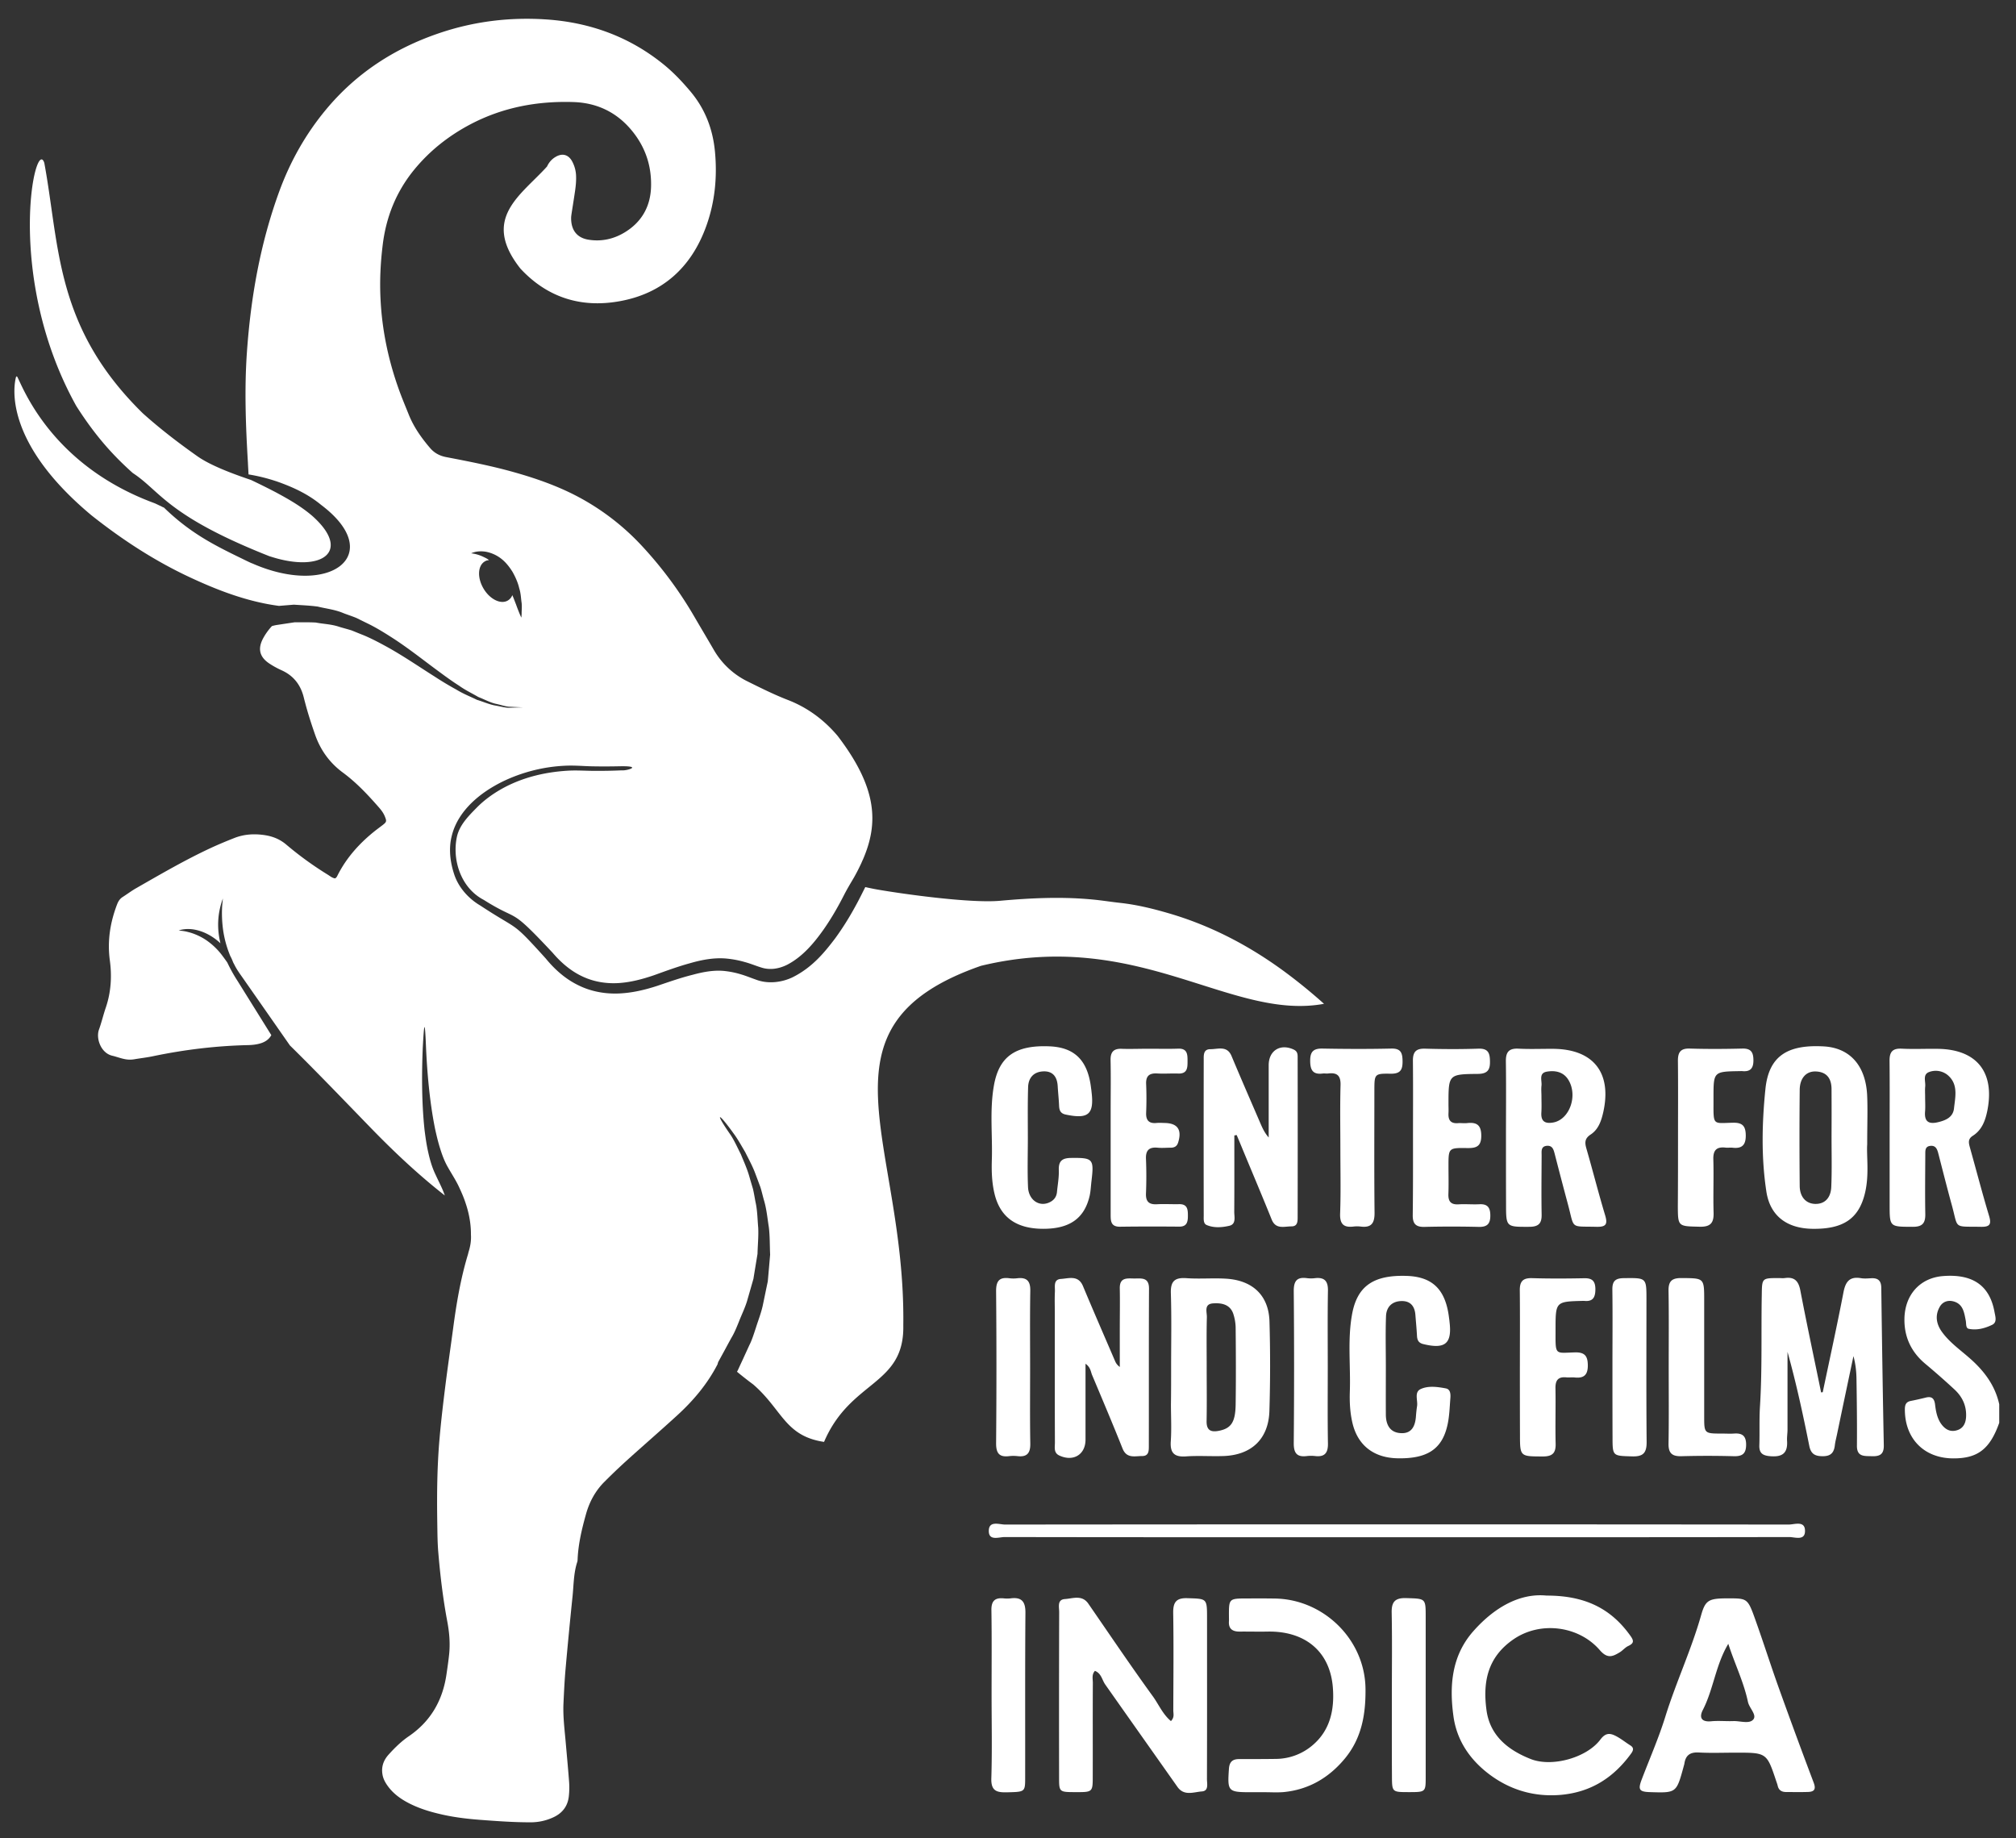
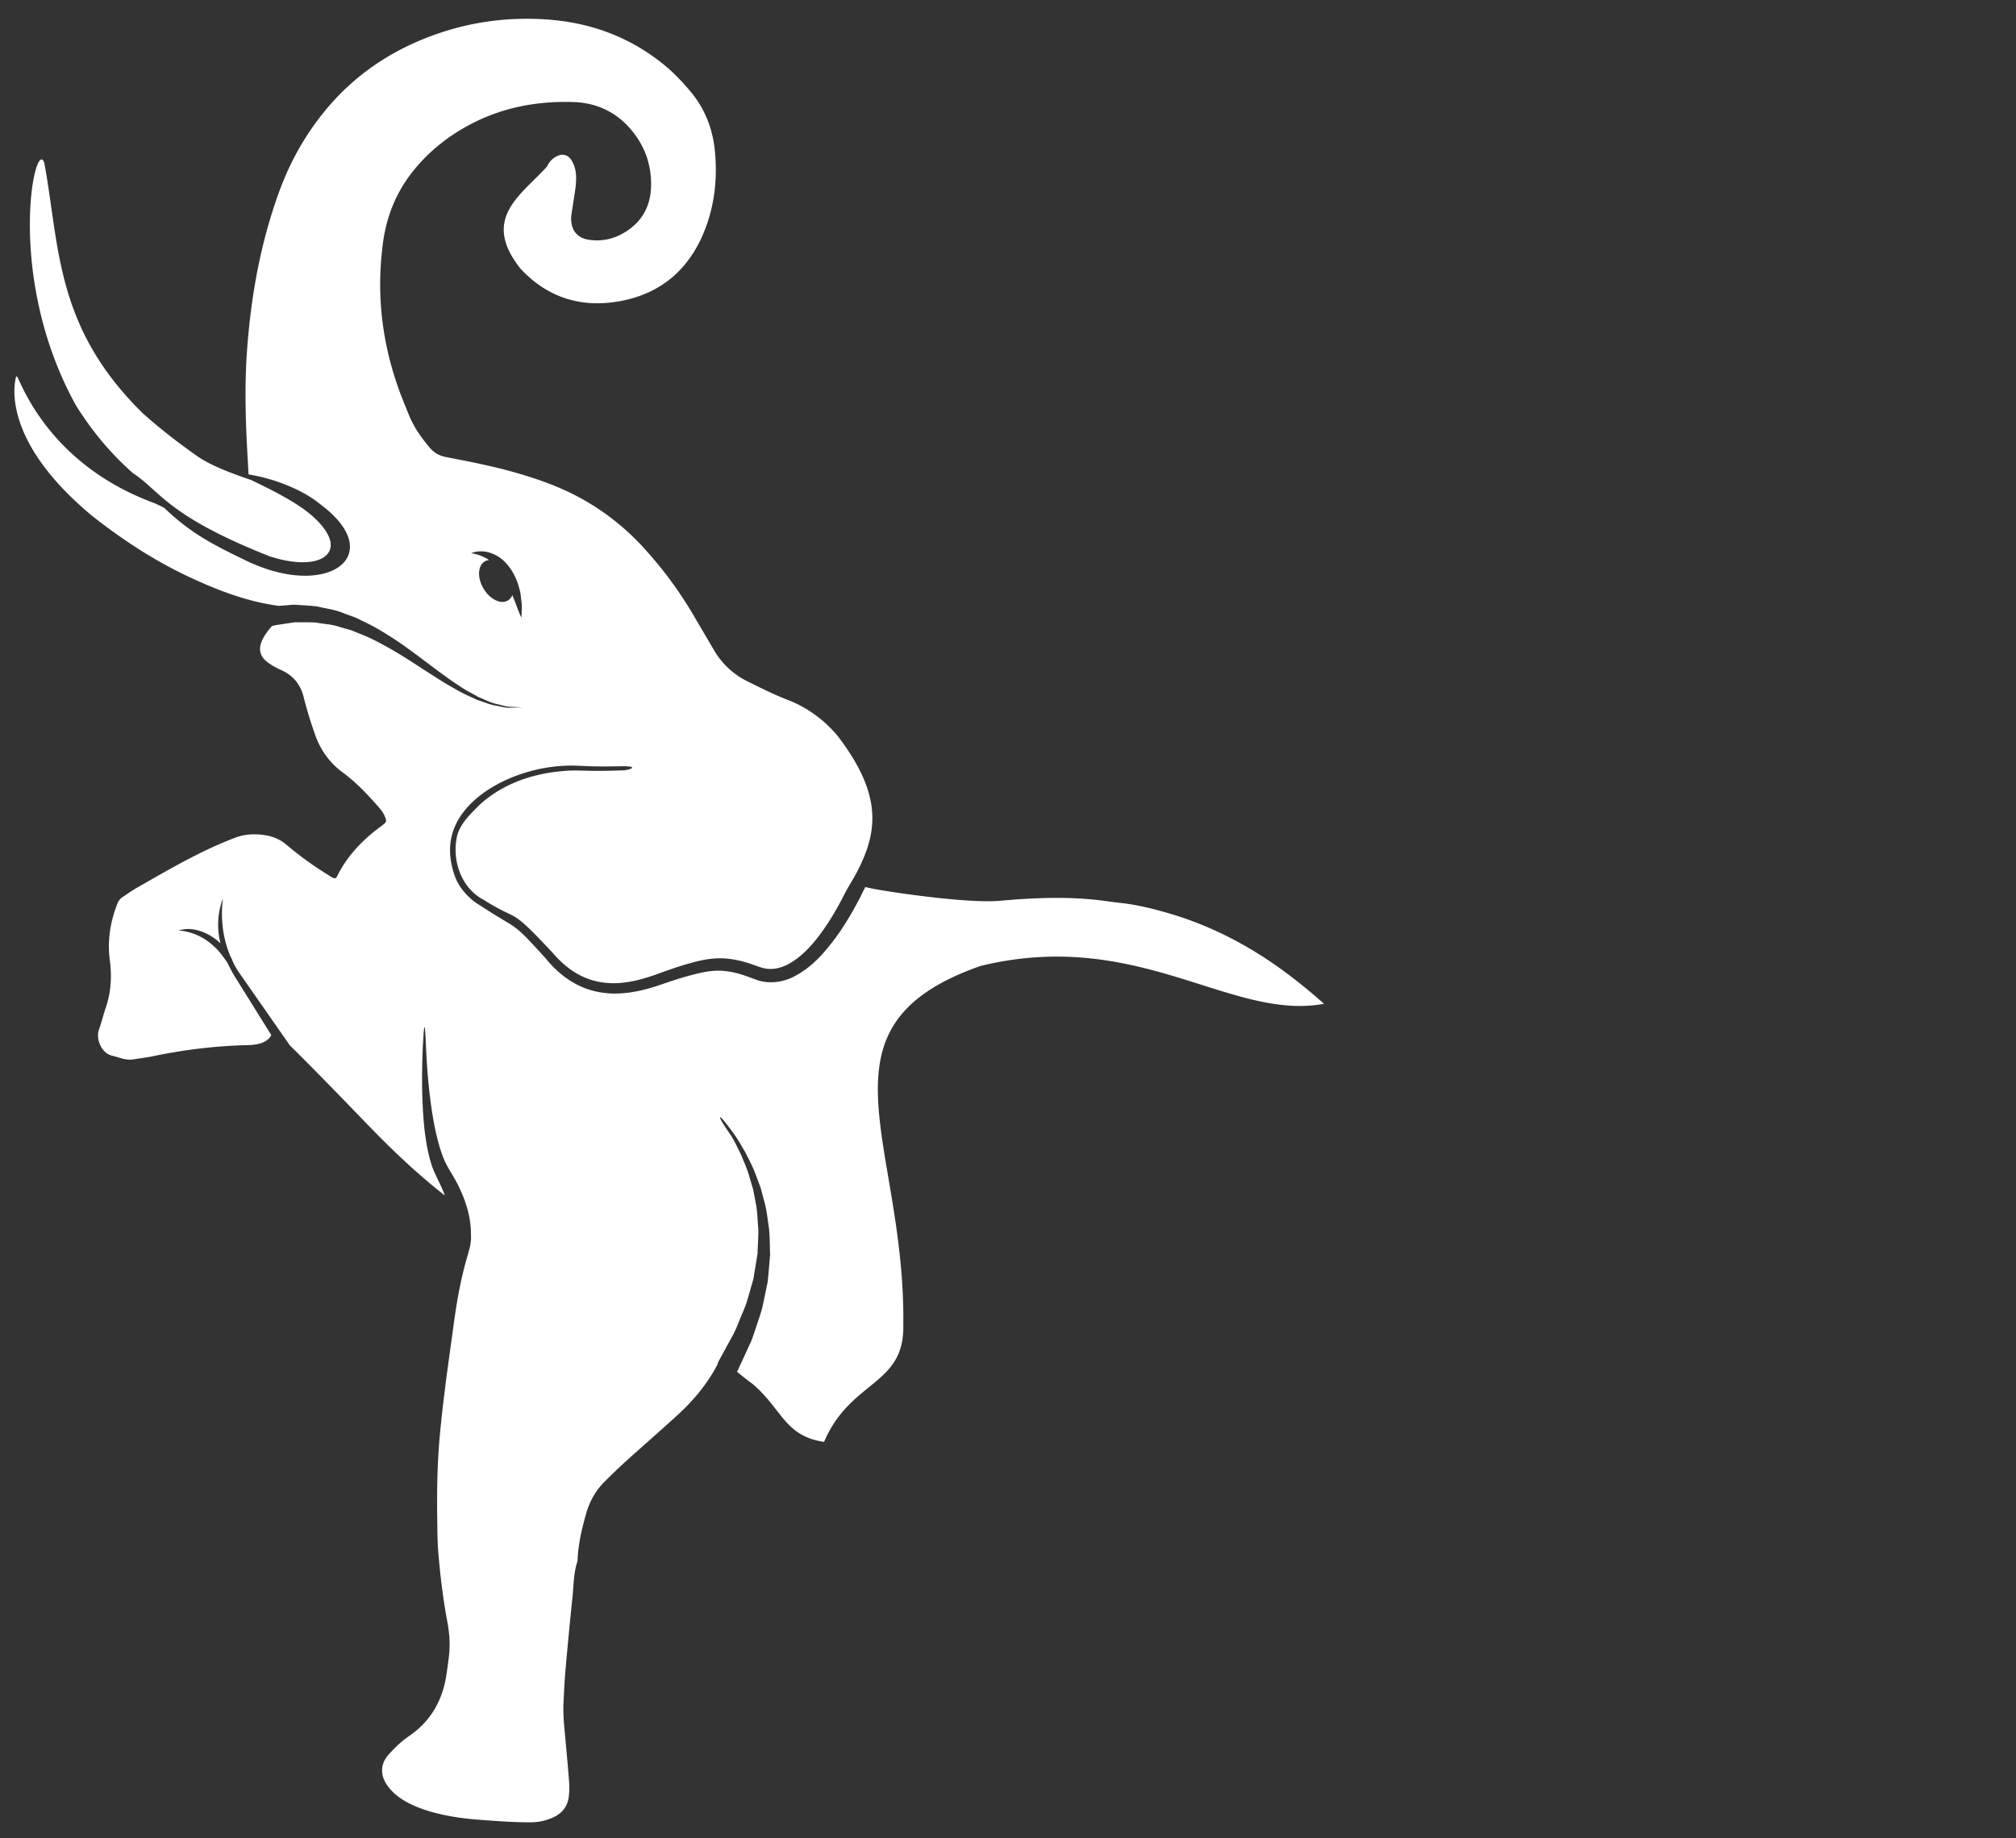
<svg xmlns="http://www.w3.org/2000/svg" width="238" height="217" fill="none" viewBox="0 0 238 217">
  <rect x="0" y="0" width="238" height="217" fill="#333333" stroke="none" />
  <path fill="#fff" fill-rule="evenodd" d="M15.674 55.836c-2.25-2.017-4.364-4.29-6.675-7.924C.487 32.596 4.173 15.959 5.231 19.235c1.827 9.87 1.242 19.37 11.634 29.557 2.043 1.833 4.22 3.502 6.458 5.078 1.613 1.137 4.426 2.15 6.305 2.785.78.369 1.787.86 2.927 1.454 1.345.727 2.906 1.587 4.292 2.774 4.733 4.188 1.201 6.747-4.785 4.853l-.267-.082c-12.107-4.791-12.846-7.678-16.121-9.818Zm39.953 9.48s.647-.368 1.756-.184a4.26 4.26 0 0 1 1.725.768c.565.42 1.027 1.003 1.407 1.618.35.624.637 1.28.78 1.914.206.625.206 1.25.288 1.75.051.513-.01.953 0 1.25-.01.297-.041.47-.041.47s-.298-.634-.626-1.566c-.134-.327-.267-.706-.432-1.085a1.256 1.256 0 0 1-.534.635c-.831.491-2.125-.143-2.875-1.423s-.678-2.703.164-3.194a.812.812 0 0 1 .309-.123c.061-.01.123-.031.184-.031a2.444 2.444 0 0 0-.534-.317c-.852-.44-1.57-.481-1.57-.481Zm4.58 18.224c.965-.03 1.52-.04 1.52-.04s-.544-.021-1.51-.073c-.482 0-1.037-.215-1.684-.348-.647-.143-1.324-.512-2.074-.808-.708-.42-1.51-.789-2.28-1.342-.79-.501-1.591-1.085-2.423-1.7-1.663-1.218-3.388-2.6-5.267-3.828-.935-.604-1.9-1.208-2.896-1.71-.503-.246-1.006-.491-1.5-.737-.513-.215-1.036-.379-1.54-.573-.995-.43-2.063-.533-3.039-.778-.996-.133-1.94-.164-2.824-.226l-1.755.144a28.415 28.415 0 0 1-1.346-.215c-3.152-.594-6.11-1.74-9.005-3.082-4.23-1.955-8.112-4.484-11.757-7.371-9.878-8.221-9.344-14.61-8.964-16.248.04-.194.123-.225.195-.092.678 1.29 4.056 10.402 16.131 14.865.247.093.483.226.72.328.153.061.287.164.44.205 3.07 2.969 5.792 4.371 9.221 6.03.37.184.73.358 1.089.522l.051.02c.01.01.02.01.041.01 9.232 4.086 15.916-1.054 8.153-6.9-1.612-1.33-3.357-2.078-4.846-2.63A21.06 21.06 0 0 0 29.34 56c-.01-.297-.062-1.085-.072-1.382-.257-4.32-.421-8.641-.123-12.962.451-6.531 1.58-12.93 3.84-19.104 1.294-3.521 3.111-6.746 5.514-9.633 3.553-4.27 8.03-7.188 13.277-8.98 4.158-1.422 8.44-1.944 12.815-1.637 5.062.358 9.652 2.017 13.636 5.21 1.222.974 2.29 2.1 3.296 3.298 1.735 2.068 2.639 4.463 2.885 7.115.278 3-.01 5.948-1.037 8.784-1.745 4.832-5.134 7.935-10.217 8.846-4.528.819-8.522-.41-11.716-3.85-4.672-5.917.041-8.62 3.142-12.05.216-.47.544-.86.996-1.126.791-.481 1.53-.297 1.972.522.256.481.41.993.452 1.546.04.614-.01 1.218-.093 1.822-.133.932-.287 1.874-.431 2.806-.02.163-.051.337-.051.501-.01 1.577.821 2.376 2.064 2.57 1.499.236 2.906-.061 4.2-.83 2.053-1.218 3.11-3.08 3.172-5.436.072-2.641-.79-4.975-2.567-6.962-1.746-1.945-3.974-2.928-6.551-3.02-4.272-.143-8.369.615-12.178 2.611-2.608 1.372-4.878 3.164-6.736 5.457-2.074 2.57-3.245 5.508-3.645 8.774-.267 2.15-.37 4.3-.257 6.47.185 3.706.955 7.29 2.218 10.77.349.953.74 1.884 1.119 2.826.585 1.454 1.479 2.723 2.495 3.911.503.594 1.12.932 1.89 1.085 2.731.523 5.452 1.055 8.122 1.812 2.639.748 5.226 1.659 7.65 2.97a28.583 28.583 0 0 1 7.413 5.763 46.728 46.728 0 0 1 6.14 8.303c.75 1.29 1.51 2.56 2.26 3.85a9.372 9.372 0 0 0 4.087 3.819c1.55.768 3.09 1.535 4.702 2.16 2.321.9 4.262 2.344 5.864 4.238 4.754 6.215 4.826 10.371 2.967 14.641-.041.071-.072.153-.113.245l-.02.041v.011a22.797 22.797 0 0 1-.914 1.791c-.38.645-.77 1.29-1.12 1.966-.616 1.208-1.406 2.662-2.484 4.197-1.068 1.505-2.454 3.205-4.344 4.157-.945.451-2.002.625-3.029.277-.544-.164-1.201-.441-1.88-.625a11.703 11.703 0 0 0-2.114-.41c-1.49-.153-3.02.144-4.416.553-1.386.379-2.834.911-4.2 1.403-1.375.471-2.803.85-4.25.932-1.448.081-2.917-.164-4.241-.799-1.335-.624-2.496-1.618-3.481-2.774-5.309-5.672-3.779-3.502-8.133-6.246-2.71-1.402-3.778-4.75-3.162-7.504.328-1.382 1.386-2.427 2.361-3.42.986-.993 2.136-1.78 3.327-2.406 2.393-1.238 4.908-1.76 7.26-1.914 1.18-.082 2.32.02 3.409.01a59.54 59.54 0 0 0 3.09-.061c.576.072 2.568-.532-.215-.481-.965.02-2.002.03-3.08.01-1.078-.01-2.229-.133-3.43-.072-2.403.113-4.99.707-7.475 1.935-1.232.625-2.444 1.403-3.502 2.427-1.047 1.013-1.95 2.303-2.34 3.818-.412 1.516-.237 3.133.266 4.648.503 1.536 1.684 2.857 3.08 3.676 4.724 3.112 3.553 1.638 7.722 6.245 1.037 1.27 2.29 2.396 3.79 3.133 1.488.757 3.172 1.065 4.795 1.003 1.622-.061 3.172-.44 4.61-.911 1.448-.491 2.762-.952 4.159-1.3 1.355-.369 2.639-.584 3.881-.43a10.28 10.28 0 0 1 1.838.389c.596.174 1.15.409 1.828.645 1.417.512 3.008.276 4.2-.287 2.413-1.187 3.87-3.041 5.072-4.617 1.18-1.618 2.033-3.113 2.701-4.372.328-.624.605-1.187.852-1.679.462.103.934.205 1.407.287 3.357.583 11.11 1.638 14.498 1.331 3.543-.318 7.096-.492 10.659-.174 1.386.123 2.28.286 3.594.43 1.92.215 3.799.675 5.658 1.218 5.062 1.474 9.652 3.901 13.872 7.034a63.657 63.657 0 0 1 4.467 3.654c-11.039 2.038-21.913-8.978-40.498-4.484-20.455 7.116-8.882 20.732-9.17 42.416.154 7.167-6.212 6.43-9.354 13.78-4.631-.686-4.929-3.808-8.359-6.777a45.725 45.725 0 0 1-1.92-1.505c.031-.051.062-.113.093-.164 0 0 .226-.502.636-1.372.195-.44.442-.962.719-1.576.308-.594.534-1.321.79-2.099.247-.789.576-1.618.791-2.539.195-.922.39-1.894.606-2.908.093-1.024.185-2.088.277-3.163-.05-1.075-.02-2.181-.154-3.256-.174-1.085-.267-2.17-.585-3.205-.144-.511-.257-1.034-.42-1.535-.186-.492-.36-.973-.545-1.454-.339-.952-.822-1.812-1.232-2.641-.473-.799-.894-1.567-1.376-2.212-1.88-2.621-2.27-2.57-.329.205.431.665.78 1.454 1.191 2.263.34.839.74 1.699 1.007 2.651.133.471.277.952.42 1.434.114.491.196.993.288 1.494.236 1.004.236 2.048.329 3.082.051 1.034-.062 2.068-.083 3.082-.164 1.003-.328 1.986-.482 2.948l-.77 2.682c-.267.84-.647 1.608-.924 2.324-.288.717-.555 1.372-.883 1.915-.308.553-.565 1.034-.78 1.433l-.678 1.239-.062.113c-.01.02-.03.051-.041.071a1.429 1.429 0 0 0-.093.297c-1.211 2.355-2.895 4.341-4.846 6.112-1.972 1.802-3.995 3.553-5.976 5.344a72.643 72.643 0 0 0-2.567 2.458c-1.048 1.054-1.736 2.334-2.136 3.747-.483 1.72-.904 3.46-.996 5.262-.01.133 0 .276-.041.399-.452 1.362-.421 2.795-.575 4.208a603.758 603.758 0 0 0-.822 8.569c-.113 1.311-.174 2.631-.236 3.942-.072 1.597.144 3.163.277 4.75.134 1.516.277 3.031.39 4.546a9.407 9.407 0 0 1-.03 1.618c-.113 1.218-.78 2.068-1.89 2.559a6.284 6.284 0 0 1-2.557.563h-.184c-1.941 0-3.871-.143-5.802-.287-1.622-.122-3.234-.317-4.816-.696-1.355-.317-2.67-.737-3.902-1.413-.873-.481-1.643-1.075-2.228-1.883-.298-.41-.544-.86-.626-1.372-.154-.901.123-1.669.718-2.334.73-.809 1.5-1.567 2.403-2.181 2.588-1.771 3.995-4.249 4.436-7.31.113-.768.226-1.536.308-2.304.144-1.32.031-2.641-.215-3.931-.504-2.693-.832-5.406-1.058-8.129-.103-1.177-.103-2.365-.123-3.542-.052-3.379-.02-6.757.287-10.126.175-1.986.411-3.962.657-5.938.288-2.283.617-4.545.925-6.828.39-2.949.883-5.877 1.745-8.733.041-.133.062-.267.103-.389.215-.697.298-1.352.257-1.976.01-.891-.113-2.201-.627-3.706-.215-.676-.523-1.372-.862-2.089-.37-.747-.822-1.433-1.202-2.109-.37-.625-.667-1.372-.914-2.16-.256-.789-.451-1.618-.636-2.457-.678-3.379-.935-6.89-1.058-9.501-.144-3.604-.226-2.979-.39 0-.103 2.631-.164 6.143.216 9.695.113.881.236 1.771.441 2.652.195.87.442 1.74.842 2.57.36.788.719 1.464.965 2.098.052.133.093.256.144.389-3.111-2.436-5.976-5.129-8.728-7.965-3.173-3.266-6.315-6.552-9.56-9.746-.636-.912-3.1-4.444-5.575-7.986-.37-.522-.709-.993-.976-1.536-.051-.102-.113-.204-.164-.317a5.351 5.351 0 0 0-.339-.747c-.072-.185-.144-.369-.216-.563a12.464 12.464 0 0 1-.688-3.082 14.334 14.334 0 0 1-.04-2.252c.05-.543.081-.86.081-.86-.667 1.822-.698 3.583-.287 5.282-1.355-1.279-3.286-2.037-4.929-1.515 0 0 .113.01.319.041.205.021.492.062.821.154.667.163 1.52.522 2.259 1.054a8.046 8.046 0 0 1 1.756 1.73c.215.287.431.584.585.809a18.6 18.6 0 0 0 1.222 2.191l3.974 6.378c-.308.574-.852.881-1.51 1.034-.39.093-.8.133-1.211.144-3.769.082-7.496.532-11.193 1.3-.76.164-1.54.246-2.3.379a3.032 3.032 0 0 1-1.006-.01c-.534-.093-1.047-.297-1.571-.42-1.325-.318-1.94-2.038-1.55-3.092.308-.86.513-1.751.81-2.611.607-1.802.72-3.655.473-5.508-.318-2.314.03-4.505.852-6.654.144-.369.329-.656.647-.86.514-.328 1.007-.697 1.53-1.004 2.937-1.679 5.863-3.389 8.934-4.812.893-.41 1.797-.788 2.71-1.146 1.16-.461 2.372-.533 3.604-.348.956.143 1.818.491 2.568 1.136a40.03 40.03 0 0 0 4.846 3.512c.288.174.544.409.893.46.165-.082.237-.235.309-.389 1.078-2.119 2.639-3.829 4.497-5.293.267-.204.544-.41.811-.614.473-.369.493-.45.257-1.024-.154-.379-.39-.706-.657-1.013-1.315-1.505-2.67-2.96-4.292-4.157-1.571-1.157-2.66-2.672-3.296-4.515-.432-1.239-.842-2.498-1.171-3.768-.072-.255-.133-.522-.205-.788-.39-1.382-1.212-2.385-2.526-2.99a10.265 10.265 0 0 1-1.51-.829c-1.15-.778-1.366-1.75-.698-2.979a7.081 7.081 0 0 1 1.027-1.423 4.49 4.49 0 0 1 .647-.143c.605-.092 1.283-.195 2.033-.307.77.01 1.612-.02 2.505.03.873.174 1.838.185 2.783.512.472.144.965.266 1.448.42.482.194.955.39 1.448.584.975.41 1.93.921 2.875 1.443 1.9 1.065 3.717 2.314 5.473 3.42a38.968 38.968 0 0 0 2.577 1.546c.811.501 1.674.829 2.413 1.197.801.246 1.51.563 2.177.676.667.113 1.242.297 1.725.256Z" clip-rule="evenodd" />
-   <path fill="#fff" d="M236.021 167.952c-1.099 3.102-2.547 4.218-5.453 4.198-3.45-.021-5.719-2.365-5.688-5.836.01-.563.185-.85.729-.952.585-.113 1.16-.246 1.735-.389.688-.174 1.007.082 1.099.798.092.768.226 1.546.657 2.212.431.645 1.027 1.085 1.848.87.822-.205 1.13-.85 1.161-1.658.051-1.27-.452-2.325-1.356-3.164a89.092 89.092 0 0 0-3.491-3.071c-1.643-1.383-2.464-3.154-2.433-5.273.041-2.867 1.858-4.843 4.548-5.057 3.522-.277 5.525 1.115 6.089 4.258.093.512.329 1.198-.277 1.495-.852.41-1.817.676-2.772.471-.37-.082-.277-.614-.349-.972-.185-.942-.308-1.956-1.448-2.263-.688-.184-1.315.061-1.643.676-.565 1.023-.37 2.037.298 2.948.842 1.157 2.002 1.997 3.07 2.918 1.787 1.525 3.162 3.276 3.676 5.6v2.191Zm-106.759 29.28c-.411.451-.236.973-.246 1.444-.021 3.696 0 7.382-.011 11.078 0 1.781-.041 1.801-2.023 1.791-1.93 0-1.951-.01-1.951-1.71-.01-6.521-.01-13.032.011-19.554 0-.584-.257-1.464.677-1.526.935-.061 2.023-.532 2.763.543 2.526 3.655 5 7.33 7.608 10.924.699.962 1.171 2.129 2.146 2.938.442-.45.278-.88.278-1.259.01-3.829.051-7.658-.011-11.487-.02-1.259.329-1.812 1.695-1.761 2.289.072 2.3 0 2.3 2.345 0 6.337.01 12.674-.01 19.011 0 .543.236 1.393-.596 1.454-.976.072-2.105.574-2.885-.532-2.845-4.034-5.699-8.068-8.544-12.112-.369-.542-.451-1.3-1.201-1.587Zm85.923-32.894c.822-3.921 1.684-7.832 2.444-11.774.236-1.239.698-1.914 2.054-1.689.4.071.821.03 1.232.01.801-.041 1.17.297 1.181 1.116.082 6.204.174 12.398.297 18.602.021 1.075-.472 1.321-1.417 1.29-.893-.03-1.776.092-1.755-1.259.02-2.6-.011-5.201-.052-7.801-.01-.911-.102-1.812-.359-2.754-.647 3.061-1.294 6.132-1.931 9.193-.092.451-.215.891-.267 1.342-.102.849-.462 1.279-1.417 1.279-.924 0-1.406-.256-1.601-1.228-.74-3.706-1.541-7.402-2.568-11.088v9.173c0 .451-.082.911-.051 1.362.082 1.433-.575 1.894-1.971 1.781-.925-.071-1.335-.358-1.304-1.3.051-1.505-.021-3.01.071-4.515.278-4.423.134-8.845.216-13.268.031-1.945.021-1.945 2.023-1.945.226 0 .462.03.688 0 1.129-.164 1.622.327 1.838 1.443.77 4.024 1.633 8.037 2.454 12.05.062 0 .123-.01.195-.02Zm-11.16 24.335c2.269 0 2.3-.01 3.224 2.58.945 2.652 1.797 5.334 2.742 7.976a726.939 726.939 0 0 0 4.128 11.21c.277.738.092 1.055-.637 1.086-.862.03-1.735.01-2.608.01-.513 0-.883-.195-1.006-.737-.041-.174-.103-.348-.165-.522-1.129-3.389-1.129-3.389-4.785-3.389-1.458 0-2.926.061-4.384-.021-1.017-.051-1.54.338-1.684 1.321-.021.133-.072.266-.103.399-.842 3.061-.842 3.061-3.974 2.959-1.263-.041-1.417-.297-.955-1.505.935-2.457 1.992-4.863 2.773-7.371 1.263-4.075 3.091-7.945 4.251-12.061.503-1.76.924-1.935 3.183-1.935Zm.01 5.365c-1.499 2.508-1.745 5.355-3.008 7.812-.462.901-.154 1.443.996 1.331.862-.082 1.735.01 2.598-.021.811-.031 1.889.369 2.361-.184.462-.543-.462-1.331-.626-2.078-.493-2.345-1.561-4.495-2.321-6.86Zm-21.46-5.692c4.579-.01 7.619 1.556 9.878 4.71.431.593.493.9-.226 1.238-.36.164-.637.512-.976.727-.842.512-1.468.83-2.392-.245-2.475-2.857-6.993-3.451-10.166-1.28-3.111 2.129-3.645 5.078-3.204 8.374.411 3.031 2.578 4.73 5.237 5.775 2.516.983 6.613-.164 8.215-2.314.616-.819 1.15-.758 1.838-.399.596.307 1.129.747 1.704 1.105.432.277.339.584.103.922-2.043 2.825-4.682 4.566-8.256 4.904-3.121.286-5.945-.543-8.368-2.314-2.3-1.689-3.964-3.972-4.374-6.962-.504-3.655-.196-7.166 2.351-10.043 2.444-2.765 5.452-4.515 8.636-4.198Zm-44.318-26.957c0-2.917.061-5.835-.031-8.753-.041-1.403.462-1.853 1.828-1.761 1.55.113 3.111-.031 4.661.061 3.194.185 5.083 2.007 5.155 5.089a179.63 179.63 0 0 1-.01 10.535c-.103 3.296-2.115 5.2-5.422 5.313-1.458.051-2.936-.061-4.395.041-1.365.102-1.92-.358-1.827-1.761.102-1.454.02-2.918.02-4.382.021-1.464.021-2.928.021-4.382Zm4.199-.061c0 2.14.031 4.279-.01 6.419-.02 1.106.514 1.331 1.458 1.147 1.438-.287 1.941-1.014 1.972-3.113.041-2.999.031-6.009 0-9.009a5.524 5.524 0 0 0-.298-1.74c-.4-1.086-1.407-1.249-2.382-1.178-1.078.082-.709 1.004-.719 1.608-.051 1.955-.021 3.911-.021 5.866Zm80.626-27.079c0-3.01.021-6.01-.01-9.02-.01-1.034.329-1.495 1.427-1.444 1.417.072 2.834 0 4.251.021 4.601.051 6.757 2.734 5.874 7.259-.236 1.187-.637 2.313-1.715 2.999-.637.4-.483.881-.339 1.424.75 2.672 1.448 5.364 2.249 8.026.298.983.113 1.321-.945 1.3-3.327-.061-2.659.307-3.45-2.559-.554-2.017-1.068-4.054-1.591-6.082-.134-.522-.308-.993-.966-.911-.647.082-.564.625-.575 1.065-.01 2.324-.041 4.648 0 6.972.021 1.106-.359 1.526-1.509 1.515-2.701-.01-2.701.031-2.701-2.631v-7.934Zm4.19-4.771c0 .594.041 1.177-.01 1.771-.093 1.269.564 1.464 1.612 1.198.893-.225 1.694-.594 1.807-1.608.144-1.33.513-2.774-.647-3.849a2.223 2.223 0 0 0-2.31-.44c-.76.297-.38 1.105-.442 1.699-.041.41-.01.819-.01 1.229Zm-49.484 4.843c0-3.01.031-6.01-.01-9.02-.021-1.095.339-1.577 1.499-1.515 1.366.071 2.742.01 4.107.02 4.734.041 6.921 2.826 5.894 7.464-.236 1.044-.575 2.058-1.509 2.662-.678.45-.688.931-.493 1.617.76 2.621 1.427 5.273 2.218 7.894.308 1.034.144 1.392-.986 1.372-3.214-.082-2.598.327-3.398-2.632a545.576 545.576 0 0 1-1.561-5.948c-.134-.501-.247-1.024-.914-.983-.75.052-.637.666-.637 1.137-.01 2.324-.041 4.648 0 6.972.021 1.034-.339 1.443-1.427 1.454-2.772.01-2.773.051-2.773-2.703-.01-2.601-.01-5.201-.01-7.791Zm4.19-4.915c0 .635.03 1.27-.011 1.905-.071 1.075.442 1.361 1.417 1.187 1.921-.358 2.927-3.194 1.756-5.057-.585-.932-1.56-1.106-2.526-.942-1.006.174-.544 1.085-.636 1.689-.041.399 0 .819 0 1.218Zm38.456 5.672c-.093 1.372.257 3.573-.257 5.734-.719 3.04-2.567 4.3-6.233 4.238-2.998-.051-4.97-1.525-5.411-4.382-.616-4.023-.524-8.108-.113-12.132.4-3.87 2.588-5.262 6.9-5.016 3.04.174 4.908 2.221 5.104 5.692.082 1.689.01 3.379.01 5.866Zm-4.21-.89c.01 0 .01 0 0 0 .01-1.864.01-3.737 0-5.6 0-1.208-.493-2.038-1.818-2.109-1.15-.062-1.92.757-1.94 2.16a595.679 595.679 0 0 0 0 11.343c.01 1.331.759 2.109 1.838 2.13 1.109.02 1.848-.696 1.889-2.048.082-1.955.031-3.921.031-5.876Zm-88.072 26.792v8.958c0 1.761-1.437 2.642-3.091 1.874-.708-.328-.513-1.004-.523-1.567-.021-5.108-.011-10.217-.011-15.316 0-.819-.03-1.638.011-2.457.031-.594-.216-1.454.729-1.505.924-.061 2.033-.481 2.587.85 1.233 2.949 2.506 5.866 3.769 8.805.103.245.236.491.575.737v-4.474c0-1.597.031-3.194 0-4.792-.031-1.402.955-1.167 1.807-1.177.852-.02 1.643-.092 1.643 1.188-.031 6.204-.01 12.398-.021 18.602 0 .553 0 1.167-.79 1.167-.873 0-1.828.318-2.311-.88-1.16-2.918-2.392-5.815-3.614-8.723-.154-.42-.195-.901-.76-1.29Zm17.569-26.946c0 3.01.01 6.009-.01 9.019 0 .594.246 1.444-.575 1.638-.873.205-1.838.277-2.69-.092-.401-.174-.339-.716-.339-1.116-.011-6.112-.011-12.214 0-18.326 0-.573-.072-1.32.801-1.31.893 0 1.961-.451 2.485.809 1.109 2.651 2.259 5.282 3.398 7.924.247.573.504 1.147.986 1.689v-8.528c0-1.741 1.386-2.59 2.968-1.843.493.236.451.655.451 1.044.011 6.246.011 12.491 0 18.736 0 .512-.01 1.085-.729 1.085-.862 0-1.858.389-2.341-.819-1.088-2.703-2.228-5.395-3.347-8.088-.257-.624-.514-1.249-.781-1.874a3.393 3.393 0 0 0-.277.052Zm-24.377.338c0 1.914-.062 3.829.02 5.743.062 1.464 1.201 2.304 2.362 1.884.606-.225.996-.635 1.057-1.3.083-.86.247-1.72.216-2.58-.041-1.086.411-1.423 1.448-1.434 2.577-.03 2.721.103 2.413 2.693-.072.583-.093 1.187-.216 1.761-.616 2.682-2.361 3.911-5.473 3.911-3.203 0-5.113-1.372-5.771-4.177-.308-1.301-.349-2.621-.308-3.942.093-2.918-.267-5.846.237-8.743.595-3.471 2.536-4.833 6.53-4.679 3.019.113 4.57 1.669 4.95 4.945.02.133.041.266.051.41.328 2.672-.36 3.265-3.04 2.702-.646-.133-.77-.522-.79-1.075-.031-.768-.123-1.546-.164-2.313-.072-1.075-.576-1.761-1.705-1.71-1.14.051-1.756.768-1.787 1.873-.061 2.017-.03 4.024-.03 6.031Zm42.264 26.874c0 1.915-.011 3.829 0 5.744.01 1.187.482 2.119 1.776 2.18 1.284.072 1.694-.85 1.776-1.976.031-.409.072-.819.134-1.218.103-.686-.359-1.638.421-2.007.904-.419 1.982-.266 2.967-.082.555.103.576.676.545 1.127-.093 1.136-.113 2.293-.39 3.388-.668 2.724-2.444 3.809-5.864 3.737-2.823-.061-4.713-1.556-5.319-4.218-.277-1.208-.338-2.436-.297-3.675.102-3-.278-6.02.246-9.01.585-3.399 2.505-4.75 6.438-4.627 3.101.092 4.641 1.628 5.032 4.996.02.133.041.266.051.409.318 2.591-.503 3.277-3.101 2.642-.565-.144-.709-.471-.739-.973-.041-.819-.124-1.638-.185-2.447-.072-1.013-.555-1.668-1.612-1.658-1.14.01-1.818.686-1.859 1.791-.072 1.956-.02 3.922-.02 5.887.01-.01 0-.01 0-.01Zm-14.581 50.31h-1.376c-2.69 0-2.752-.103-2.567-2.775.062-.829.441-1.136 1.201-1.136 1.458 0 2.927 0 4.385-.021a6.732 6.732 0 0 0 4.374-1.689c1.982-1.73 2.506-4.116 2.31-6.696-.328-4.402-3.398-6.736-7.732-6.644-1.098.02-2.197-.01-3.296 0-.831 0-1.304-.328-1.242-1.218.01-.185 0-.369 0-.543-.01-2.14-.01-2.14 2.095-2.15 1.098 0 2.197-.01 3.296.01 5.75.062 10.679 4.812 10.73 10.678.031 3.021-.462 5.805-2.413 8.181-1.889 2.293-4.302 3.716-7.301 3.992-.811.062-1.643 0-2.464.011 0-.011 0-.011 0 0Zm15.824-30.1c-15.413 0-30.836.01-46.248-.021-.668 0-1.859.482-1.869-.696-.01-1.29 1.242-.778 1.93-.778 30.836-.031 61.661-.031 92.497 0 .698 0 1.951-.512 1.93.778-.01 1.167-1.201.696-1.869.696-15.443.031-30.907.021-46.371.021Zm-29.193-57.661c1.139 0 2.289.031 3.429-.01 1.109-.041 1.109.707 1.109 1.464 0 .748.01 1.515-1.099 1.474-.821-.03-1.642.041-2.464-.01-.914-.051-1.366.256-1.325 1.239a41.494 41.494 0 0 1 0 3.42c-.03.88.339 1.269 1.222 1.187.319-.031.637-.01.955 0 1.53.021 2.064.788 1.612 2.273-.143.491-.451.645-.913.645-.504 0-1.007.051-1.51 0-.986-.092-1.427.276-1.386 1.31a49.753 49.753 0 0 1 0 4.106c-.031.952.359 1.31 1.304 1.259.863-.051 1.735.01 2.608-.01 1.017-.021 1.037.665 1.037 1.392 0 .707-.123 1.27-1.027 1.26-2.33-.021-4.661-.021-6.992.01-1.109.01-1.099-.717-1.099-1.475v-12.306c0-1.955.031-3.921-.01-5.876-.021-.993.38-1.403 1.386-1.341 1.058.03 2.105-.011 3.163-.011Zm31.155 10.464c0-3.01.02-6.02-.01-9.02-.011-1.023.318-1.484 1.427-1.453 2.105.061 4.21.071 6.305 0 1.191-.041 1.355.563 1.365 1.515.021 1.013-.318 1.454-1.427 1.464-3.471.031-3.471.071-3.471 3.563 0 .368.021.727 0 1.095-.041.788.257 1.218 1.109 1.157.36-.031.74.031 1.099-.01 1.129-.123 1.663.235 1.663 1.494 0 1.311-.636 1.475-1.714 1.454-2.157-.03-2.157.01-2.157 2.14 0 1.095.031 2.191-.01 3.286-.031.86.277 1.27 1.191 1.219.822-.052 1.643.03 2.465-.011.954-.051 1.283.379 1.293 1.29.011.973-.318 1.403-1.355 1.383a133.32 133.32 0 0 0-6.449 0c-1.037.02-1.365-.42-1.355-1.383.041-3.081.031-6.132.031-9.183Zm31.287-.01c0-3.01.02-6.01-.011-9.02-.01-1.024.319-1.495 1.417-1.454 2.054.062 4.118.051 6.172 0 1.057-.03 1.324.451 1.324 1.403 0 .942-.38 1.351-1.314 1.259-.093-.01-.185 0-.277 0-3.122.051-3.122.051-3.122 3.112v.686c-.01 2.652-.031 2.345 2.28 2.294 1.139-.031 1.519.389 1.53 1.494.01 1.137-.452 1.587-1.561 1.454-.267-.03-.555.021-.822-.01-1.057-.123-1.478.297-1.447 1.382.061 2.099-.031 4.187.03 6.286.041 1.208-.349 1.7-1.643 1.669-2.567-.061-2.567 0-2.577-2.498.021-2.672.021-5.365.021-8.057Zm-18.668 27.089c0-3.01.021-6.01-.01-9.02-.01-1.034.339-1.474 1.438-1.443 2.053.061 4.117.051 6.171.01.934-.02 1.304.328 1.314 1.28 0 .952-.267 1.505-1.324 1.392h-.134c-3.245.082-3.245.082-3.245 3.399v.41c-.01 2.651-.02 2.334 2.29 2.273 1.15-.031 1.51.419 1.52 1.515.01 1.157-.472 1.566-1.571 1.443-.318-.03-.647.021-.955-.01-.945-.092-1.304.307-1.294 1.259.041 2.191-.031 4.372.021 6.563.031 1.106-.37 1.515-1.51 1.515-2.7-.01-2.7.031-2.7-2.641-.011-2.662-.011-5.303-.011-7.945Zm-21.193-25.585c0-2.549-.051-5.108.021-7.658.03-1.105-.38-1.505-1.438-1.382-.226.031-.462-.02-.688.01-1.191.144-1.458-.471-1.458-1.535 0-1.075.411-1.434 1.468-1.413 2.701.051 5.391.061 8.092 0 1.17-.031 1.335.532 1.345 1.505.01 1.024-.277 1.474-1.397 1.464-1.92-.031-1.92.031-1.93 1.935 0 4.832-.031 9.665.021 14.487.01 1.249-.401 1.781-1.654 1.617a3.636 3.636 0 0 0-.821 0c-1.171.144-1.633-.286-1.592-1.525.093-2.488.031-4.996.031-7.505ZM197 161.389c0-3.01.031-6.009-.02-9.019-.021-1.116.379-1.516 1.519-1.505 2.69.02 2.69-.031 2.69 2.641v13.668c0 2.047 0 2.047 2.126 2.047.452 0 .914.031 1.366 0 .934-.071 1.448.205 1.458 1.27.01 1.085-.421 1.433-1.469 1.402a112.991 112.991 0 0 0-6.161 0c-1.129.031-1.55-.368-1.529-1.494.051-3 .02-6 .02-9.01Zm-79.938 38.68c0-3.328.031-6.655-.02-9.982-.021-1.086.39-1.516 1.448-1.413.267.03.554.03.821 0 1.315-.174 1.756.399 1.746 1.699-.052 6.522-.021 13.043-.031 19.565 0 1.587-.072 1.577-2.074 1.628-1.202.031-1.972-.082-1.92-1.648.102-3.277.03-6.563.03-9.849Zm47.255-.093c0-3.194.041-6.388-.021-9.582-.03-1.28.36-1.792 1.715-1.751 2.29.072 2.3 0 2.3 2.222v18.889c0 1.791-.01 1.791-2.012 1.791-1.951 0-1.961-.01-1.972-1.853-.02-3.235-.01-6.47-.01-9.716Zm-7.567-38.596c0 3.01-.031 6.02.021 9.019.02 1.126-.401 1.608-1.52 1.475a4.236 4.236 0 0 0-.955 0c-1.201.153-1.571-.349-1.561-1.546.052-5.969.052-11.938 0-17.907-.01-1.197.36-1.709 1.561-1.546.318.041.647.041.955 0 1.119-.122 1.54.349 1.52 1.475-.052 3.02-.021 6.03-.021 9.03Zm33.608-.133c0-3.01.031-6.02-.01-9.02-.01-1.003.349-1.341 1.355-1.352 2.67-.03 2.67-.071 2.67 2.519 0 5.61-.031 11.211.021 16.821.01 1.321-.432 1.74-1.736 1.699-2.289-.071-2.289-.01-2.289-2.324-.011-2.784-.011-5.559-.011-8.343Zm-68.747.276c0 2.958-.031 5.927.021 8.886.02 1.137-.401 1.608-1.52 1.474a4.295 4.295 0 0 0-.955 0c-1.201.154-1.571-.348-1.561-1.545.052-5.969.052-11.938 0-17.907-.01-1.198.36-1.699 1.561-1.546.318.041.647.041.955 0 1.119-.122 1.54.348 1.52 1.475-.052 3.051-.021 6.112-.021 9.163Z" />
</svg>